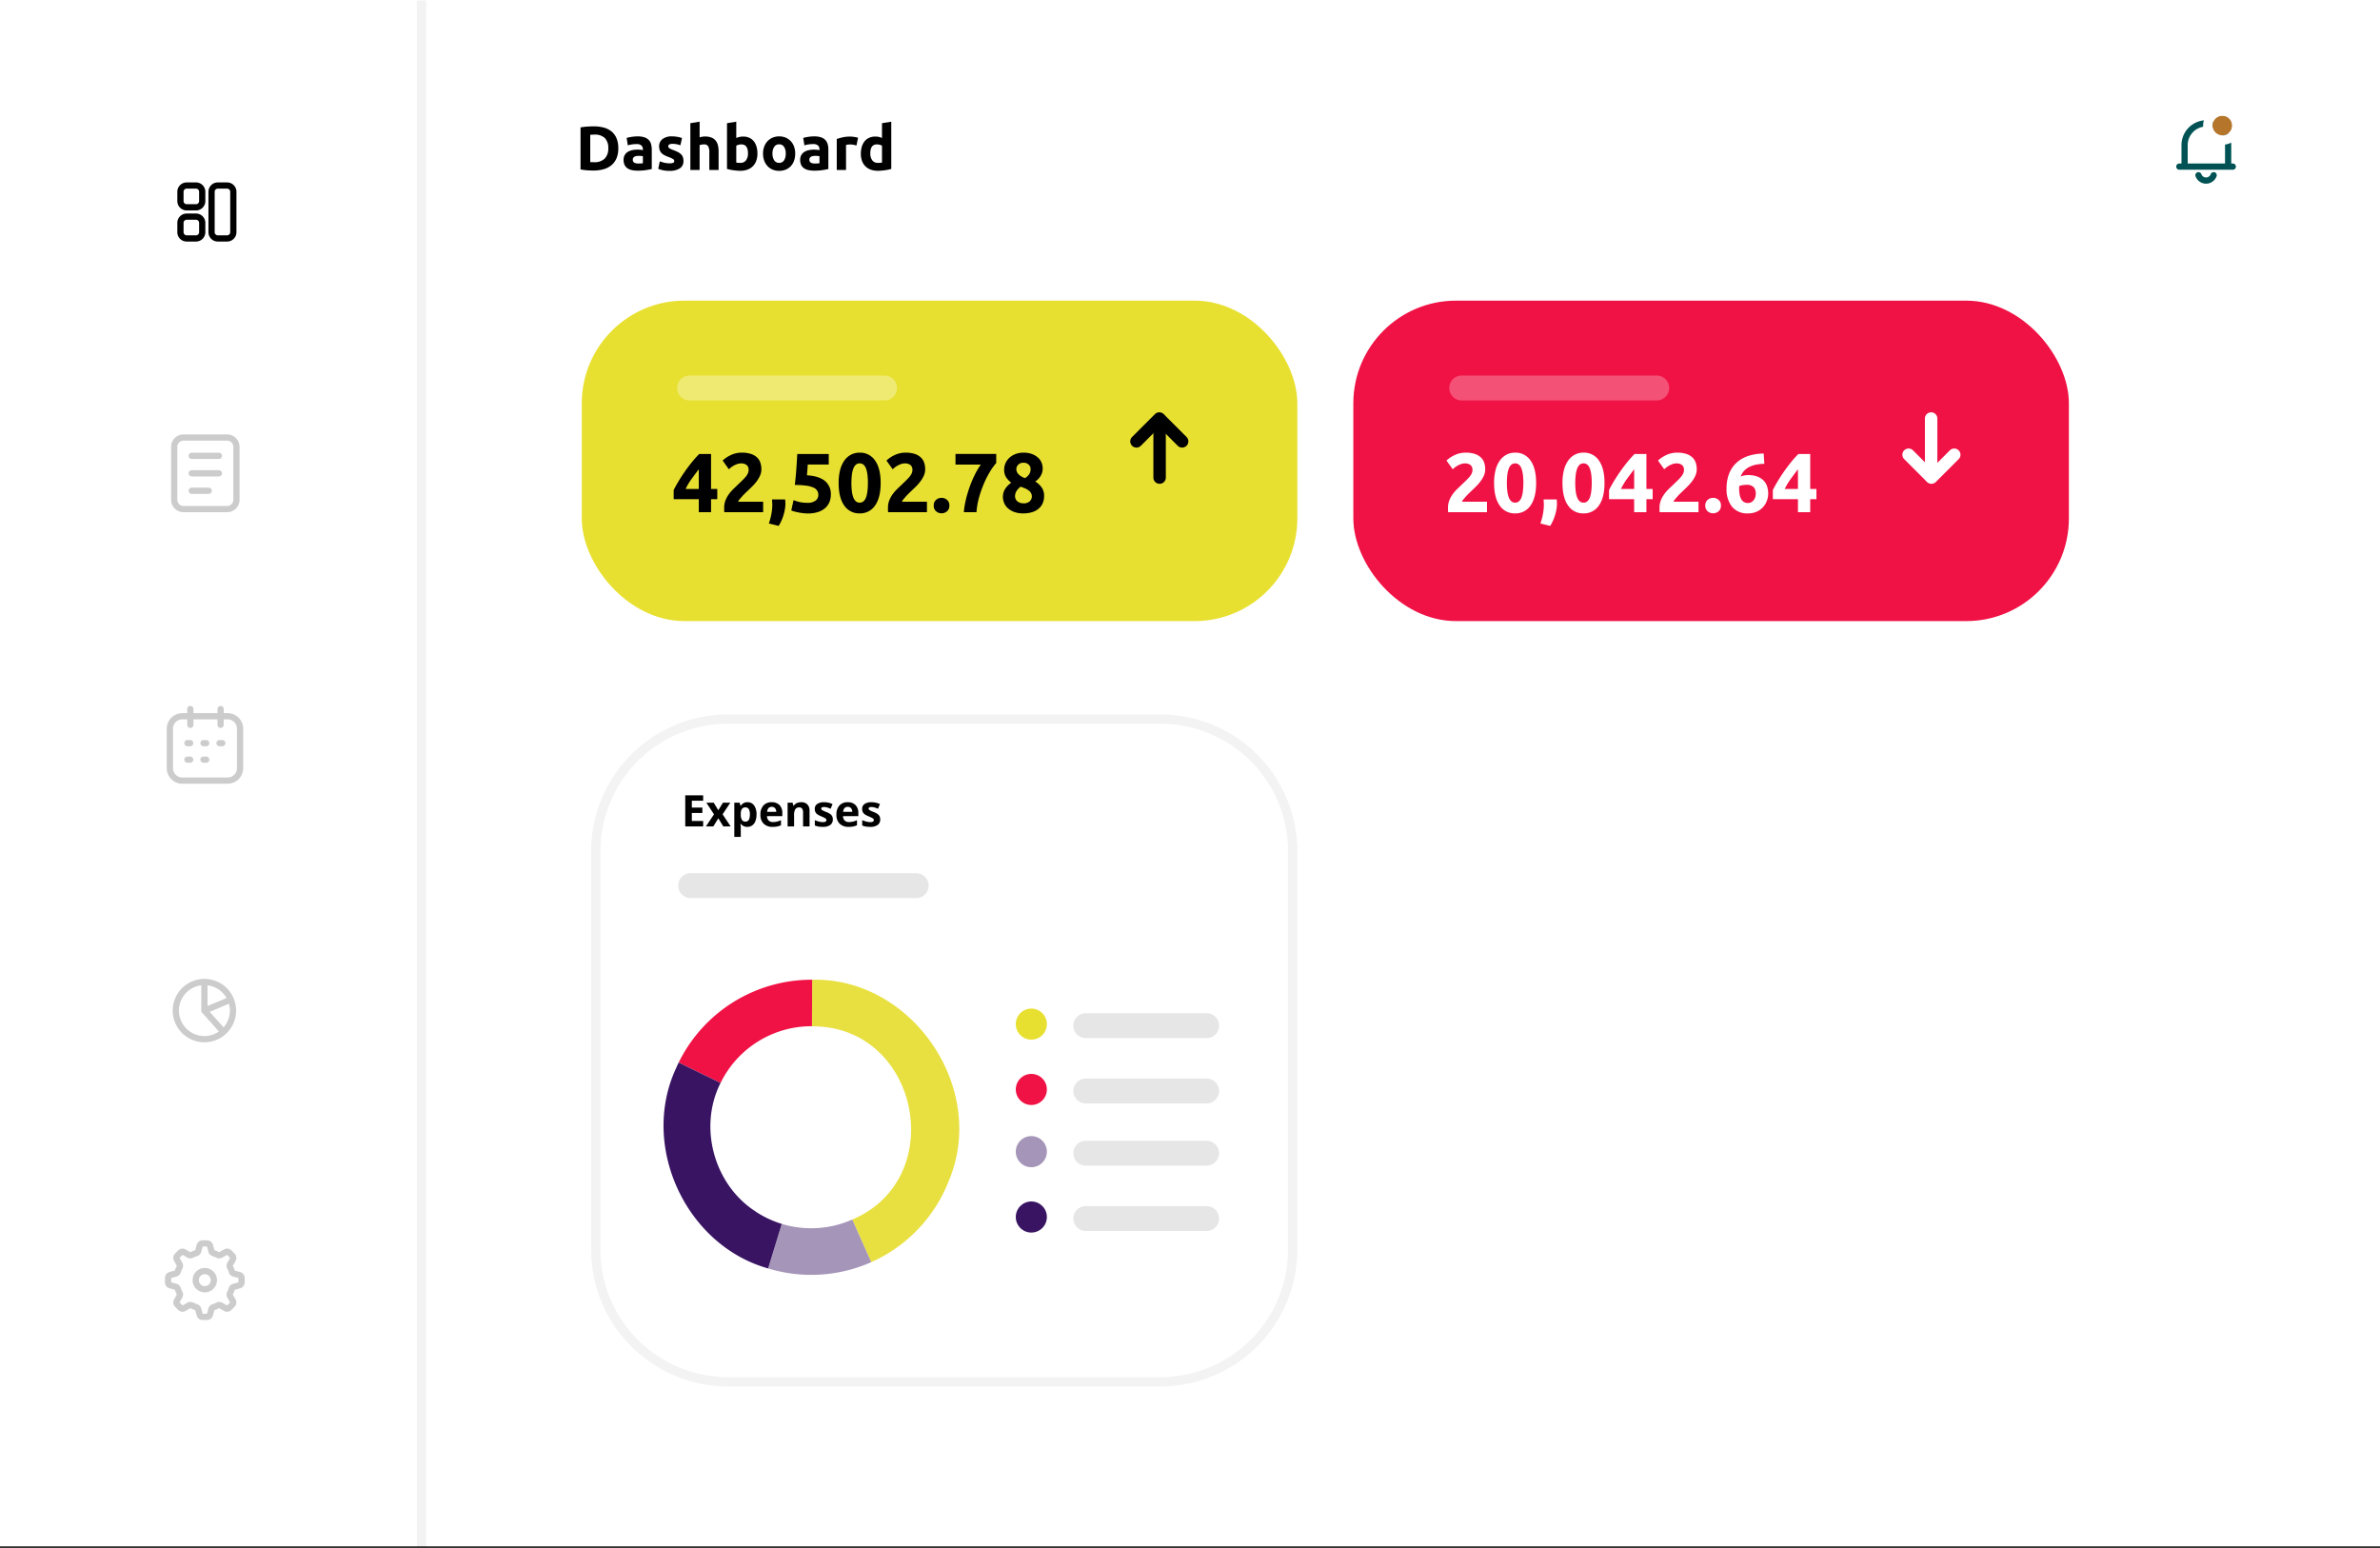
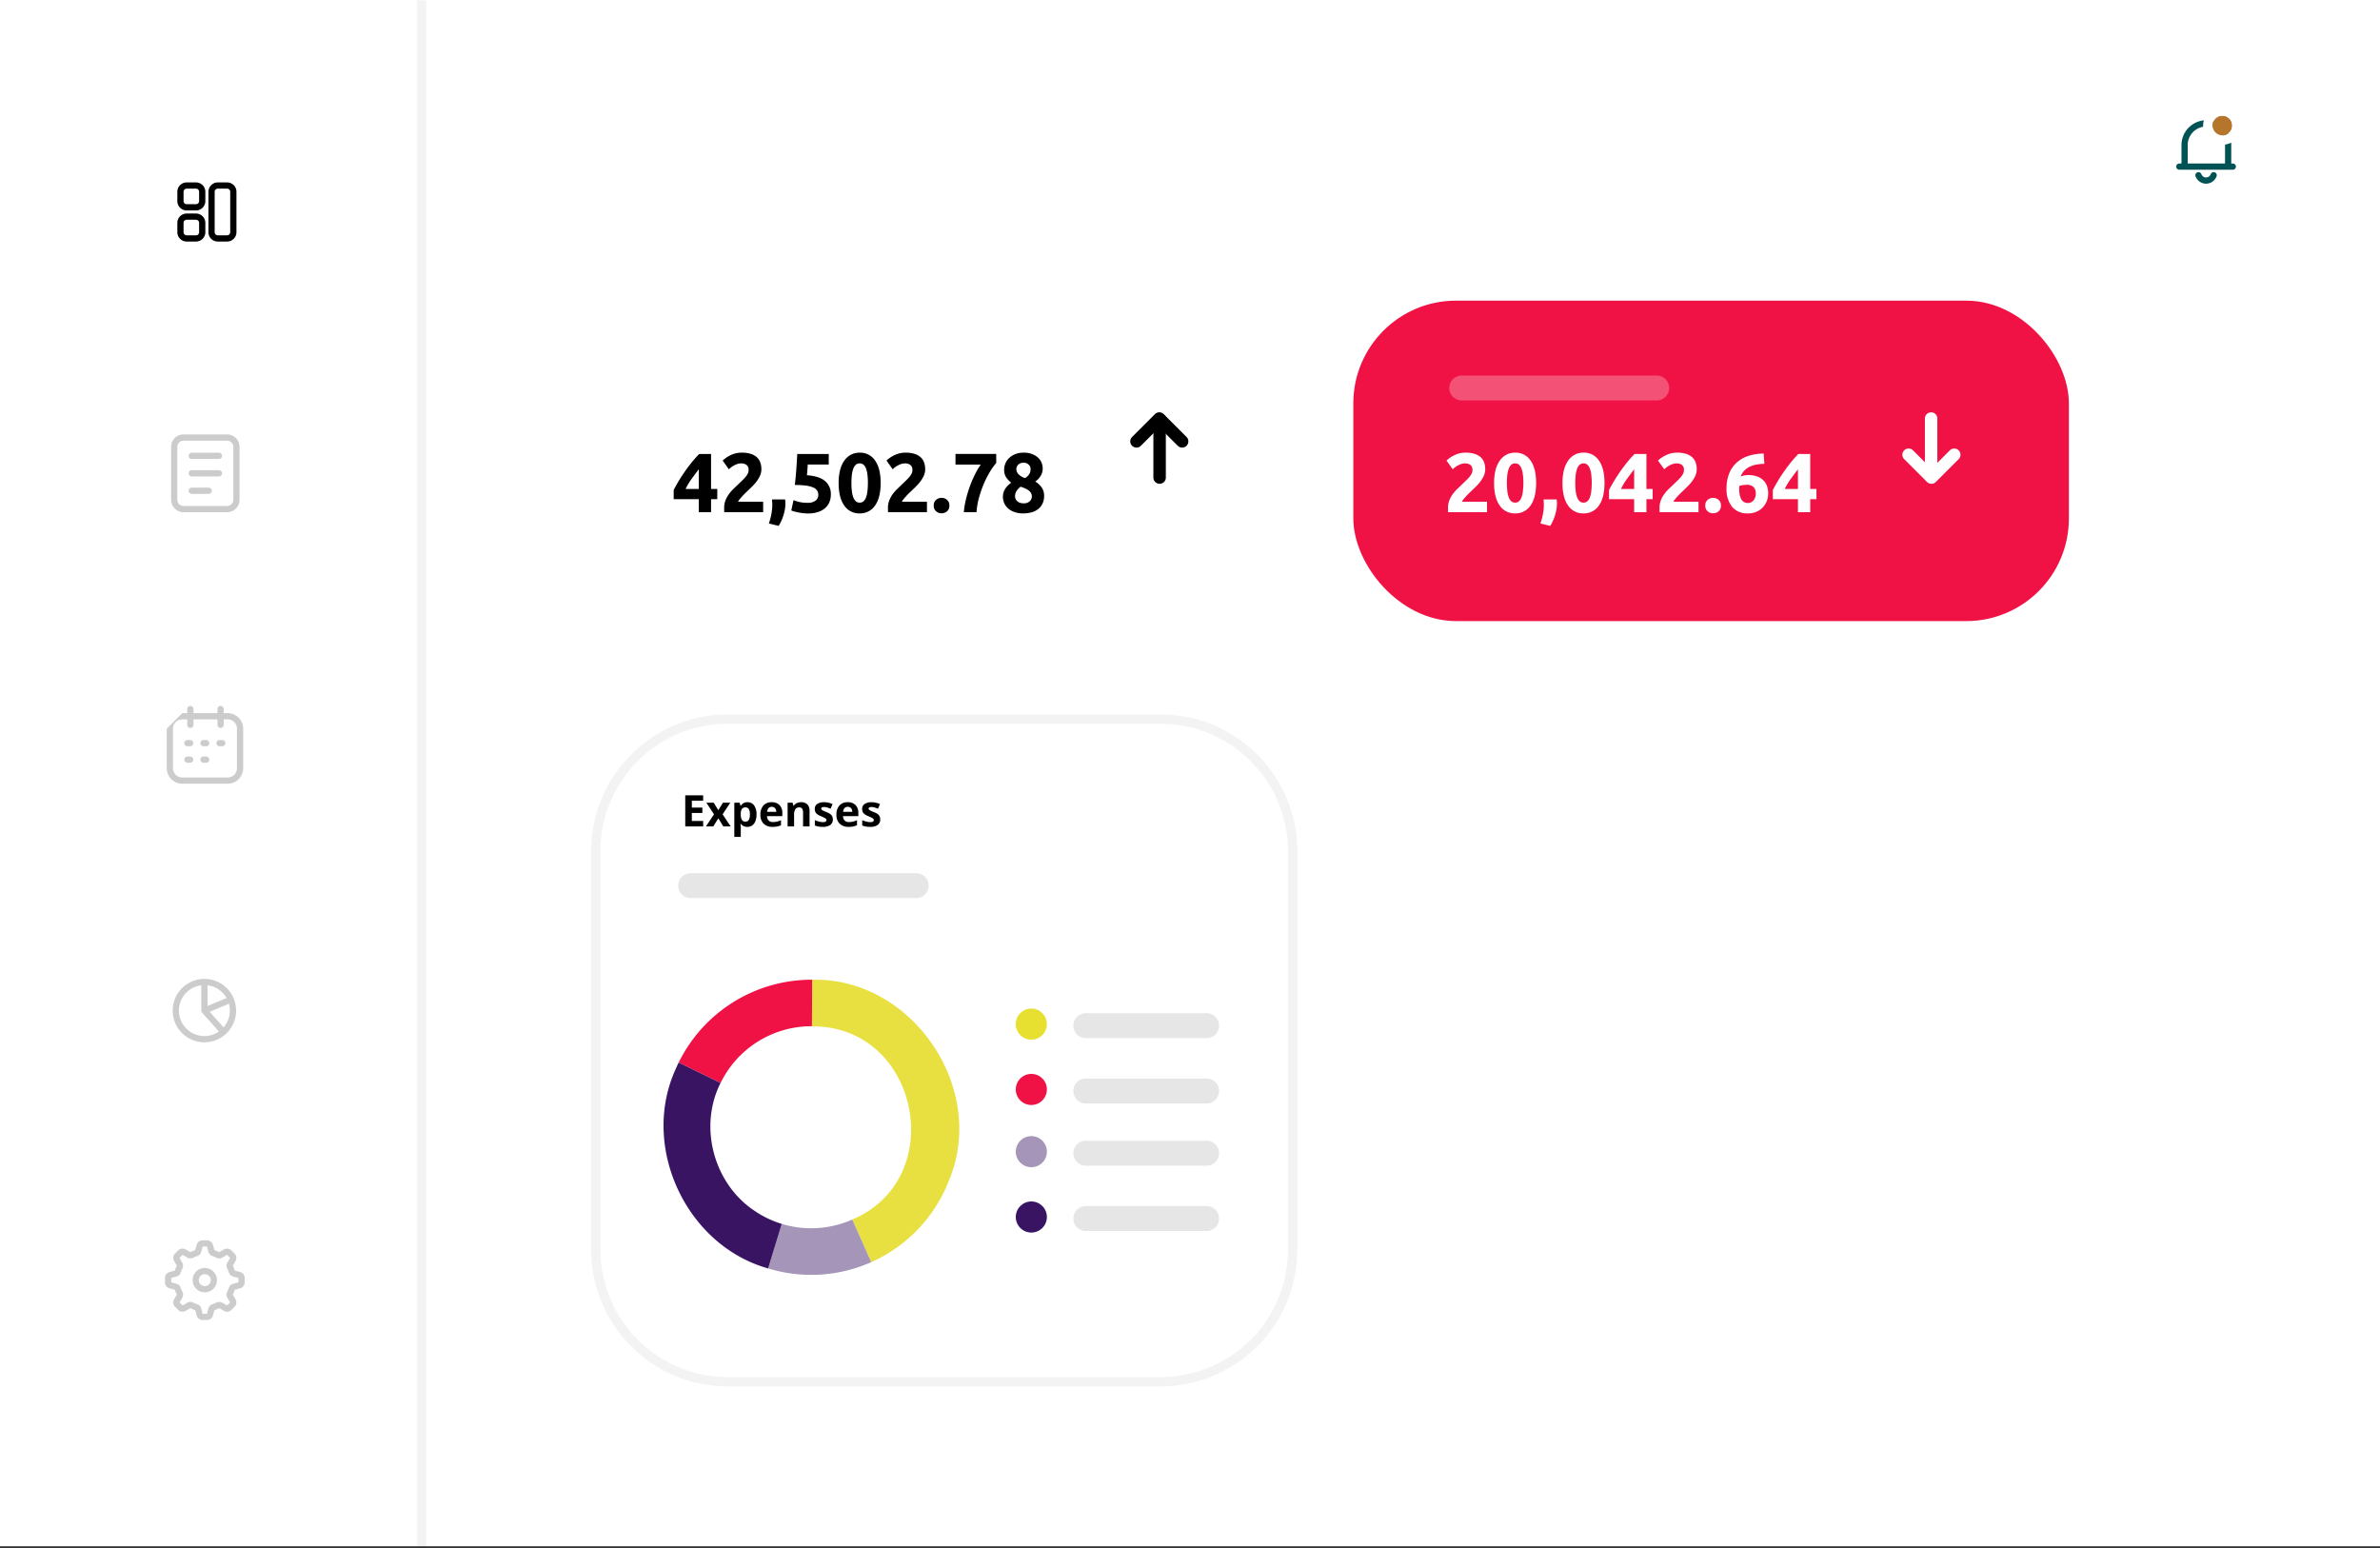
<svg xmlns="http://www.w3.org/2000/svg" width="765" height="497.633" viewBox="0 0 765 497.633">
  <rect x="0" y="0" width="765" height="497.633" fill="#333333" stroke="none" />
  <defs>
    <clipPath id="a">
      <rect width="25.67" height="25.67" fill="none" stroke="#000" stroke-width="2" />
    </clipPath>
  </defs>
  <g transform="translate(-156 -7623)">
    <rect width="765" height="497" transform="translate(156 7623)" fill="#fff" />
    <path d="M1.5,497.5h-3V0h3Z" transform="translate(291.5 7623.133)" opacity="0.05" />
    <g transform="translate(212.514 7938.633)" opacity="0.2">
      <g transform="translate(0 0.001)">
        <path d="M9.188-1A10.188,10.188,0,1,1-1,9.188,10.188,10.188,0,0,1,9.188-1Zm0,18.377A8.188,8.188,0,1,0,1,9.189a8.188,8.188,0,0,0,8.188,8.188Z" />
        <path d="M27.458,18.787l-6.377-7.135V2.081h2v8.807l5.868,6.566Z" transform="translate(-12.893 -2.081)" />
        <path d="M.388,4.175-.388,2.332,7.328-.921,8.1.921Z" transform="translate(9.951 5.644)" />
      </g>
    </g>
    <g transform="translate(209 8021.633)" opacity="0.2">
      <g transform="translate(0 0.001)" clip-path="url(#a)">
        <path d="M13.544,25.617H12.071a1.944,1.944,0,0,1-1.87-1.426l-.474-1.739a10.085,10.085,0,0,1-1.557-.646L6.6,22.7a1.94,1.94,0,0,1-2.33-.312L3.232,21.344a1.94,1.94,0,0,1-.312-2.333l.893-1.567a10.092,10.092,0,0,1-.646-1.556l-1.74-.477A1.939,1.939,0,0,1,0,13.537V12.07A1.938,1.938,0,0,1,1.429,10.2l1.737-.477a10.007,10.007,0,0,1,.645-1.555L2.918,6.6a1.944,1.944,0,0,1,.314-2.331l1.04-1.041A1.938,1.938,0,0,1,6.6,2.917l1.565.894a10.136,10.136,0,0,1,1.557-.645L10.2,1.429A1.944,1.944,0,0,1,12.071,0h1.471a1.943,1.943,0,0,1,1.874,1.426l.472,1.737a10.137,10.137,0,0,1,1.557.646l1.566-.893a1.939,1.939,0,0,1,2.333.315l1.04,1.039A1.942,1.942,0,0,1,22.7,6.6l-.893,1.568a9.9,9.9,0,0,1,.647,1.557l1.738.477a1.938,1.938,0,0,1,1.426,1.872v1.467a1.939,1.939,0,0,1-1.433,1.874l-1.737.476a10.091,10.091,0,0,1-.647,1.557l.895,1.564a1.943,1.943,0,0,1-.315,2.334l-1.036,1.038a1.938,1.938,0,0,1-2.334.312l-1.568-.9a10.085,10.085,0,0,1-1.557.647l-.475,1.738a1.939,1.939,0,0,1-1.867,1.432Zm-1.426-2h1.377l.475-1.74a1.944,1.944,0,0,1,1.3-1.329,8.079,8.079,0,0,0,1.25-.52,1.955,1.955,0,0,1,1.864.015l.012.007,1.56.889.973-.975-.9-1.568a1.946,1.946,0,0,1-.014-1.865,8.084,8.084,0,0,0,.519-1.249,1.938,1.938,0,0,1,1.331-1.306h.009L23.61,13.5V12.119l-1.736-.477a1.936,1.936,0,0,1-1.333-1.307,7.891,7.891,0,0,0-.518-1.248,1.946,1.946,0,0,1,.014-1.865l.007-.012.889-1.559-.976-.975-1.57.9a1.955,1.955,0,0,1-1.864.015,8.13,8.13,0,0,0-1.252-.519,1.949,1.949,0,0,1-1.3-1.33V3.729L13.5,2H12.118l-.475,1.739a1.949,1.949,0,0,1-1.3,1.33,8.132,8.132,0,0,0-1.252.519,1.953,1.953,0,0,1-1.864-.016l-.011-.006-1.564-.89-.974.972.893,1.568a1.943,1.943,0,0,1,.018,1.868,8,8,0,0,0-.518,1.249,1.953,1.953,0,0,1-1.326,1.3H3.731L2,12.117v1.377l1.745.479a1.953,1.953,0,0,1,1.325,1.3,8.084,8.084,0,0,0,.52,1.252,1.941,1.941,0,0,1-.018,1.867V18.4l-.889,1.561.974.975,1.571-.9a1.955,1.955,0,0,1,1.864-.015,8.076,8.076,0,0,0,1.251.519,1.953,1.953,0,0,1,1.3,1.325v.016Z" transform="translate(0.027 0.027)" />
        <path d="M2.917-1A3.917,3.917,0,1,1-1,2.917,3.917,3.917,0,0,1,2.917-1Zm0,5.834A1.917,1.917,0,1,0,1,2.917,1.917,1.917,0,0,0,2.917,4.834Z" transform="translate(9.912 9.915)" />
      </g>
    </g>
-     <path d="M4.72-2.54q.22.02.51.03t.69.01A4.6,4.6,0,0,0,9.39-3.68a4.52,4.52,0,0,0,1.13-3.26,4.576,4.576,0,0,0-1.08-3.3,4.571,4.571,0,0,0-3.42-1.12q-.32,0-.66.01a6.238,6.238,0,0,0-.64.05Zm9.02-4.4a8.1,8.1,0,0,1-.56,3.14,5.816,5.816,0,0,1-1.59,2.22A6.782,6.782,0,0,1,9.08-.26,11.637,11.637,0,0,1,5.76.18Q4.92.18,3.8.11A16.012,16.012,0,0,1,1.6-.18v-13.5a18.38,18.38,0,0,1,2.25-.27q1.17-.07,2.01-.07a12.138,12.138,0,0,1,3.23.4,6.607,6.607,0,0,1,2.49,1.26,5.6,5.6,0,0,1,1.6,2.2A8.335,8.335,0,0,1,13.74-6.94Zm6.42,4.86q.44,0,.84-.02a5.844,5.844,0,0,0,.64-.06V-4.42q-.18-.04-.54-.08a6.014,6.014,0,0,0-.66-.04,5.906,5.906,0,0,0-.79.05A2.064,2.064,0,0,0,19-4.3a1.115,1.115,0,0,0-.44.38,1.059,1.059,0,0,0-.16.6,1.022,1.022,0,0,0,.47.97A2.6,2.6,0,0,0,20.16-2.08Zm-.24-8.72a6.9,6.9,0,0,1,2.2.3,3.417,3.417,0,0,1,1.41.86,3.161,3.161,0,0,1,.75,1.36A6.708,6.708,0,0,1,24.5-6.5V-.3q-.64.14-1.78.33a17.1,17.1,0,0,1-2.76.19A8.75,8.75,0,0,1,18.11.04a4.015,4.015,0,0,1-1.43-.59,2.7,2.7,0,0,1-.92-1.07,3.693,3.693,0,0,1-.32-1.62,3.07,3.07,0,0,1,.37-1.56,2.848,2.848,0,0,1,.99-1.02,4.474,4.474,0,0,1,1.42-.55,7.966,7.966,0,0,1,1.66-.17,9.424,9.424,0,0,1,1.03.05,4.585,4.585,0,0,1,.73.13v-.28a1.649,1.649,0,0,0-.46-1.22,2.227,2.227,0,0,0-1.6-.46,10.188,10.188,0,0,0-1.5.11,6.435,6.435,0,0,0-1.28.31l-.38-2.4q.26-.08.65-.17t.85-.16q.46-.07.97-.12T19.92-10.8Zm10.3,8.66a2.975,2.975,0,0,0,1.16-.16.618.618,0,0,0,.34-.62.759.759,0,0,0-.44-.63,8.362,8.362,0,0,0-1.34-.61,13.733,13.733,0,0,1-1.27-.54,3.733,3.733,0,0,1-.97-.67,2.71,2.71,0,0,1-.62-.93,3.443,3.443,0,0,1-.22-1.3,2.811,2.811,0,0,1,1.1-2.34,4.785,4.785,0,0,1,3.02-.86,9.685,9.685,0,0,1,1.84.17,8.562,8.562,0,0,1,1.4.37L33.7-7.94a10.942,10.942,0,0,0-1.13-.32A6.141,6.141,0,0,0,31.2-8.4q-1.4,0-1.4.78a.806.806,0,0,0,.06.32.683.683,0,0,0,.24.27,3.413,3.413,0,0,0,.49.281q.31.151.79.332A12.173,12.173,0,0,1,33-5.7a3.863,3.863,0,0,1,1.01.762,2.353,2.353,0,0,1,.52.908,4.03,4.03,0,0,1,.15,1.157A2.667,2.667,0,0,1,33.51-.518a5.834,5.834,0,0,1-3.31.8A9.513,9.513,0,0,1,27.87.04a9.446,9.446,0,0,1-1.29-.4l.5-2.42a9.775,9.775,0,0,0,1.56.47A7.586,7.586,0,0,0,30.22-2.14ZM36.9,0V-15.04l2.98-.48v5.04a6.176,6.176,0,0,1,.77-.19,4.836,4.836,0,0,1,.91-.09,5.624,5.624,0,0,1,2.13.35,3.307,3.307,0,0,1,1.36.99,3.827,3.827,0,0,1,.72,1.52,8.455,8.455,0,0,1,.21,1.96V0H43V-5.58a4.11,4.11,0,0,0-.37-2.04,1.479,1.479,0,0,0-1.37-.6,3.822,3.822,0,0,0-.75.07q-.35.07-.63.15V0ZM55.42-5.34q0-2.88-2.12-2.88a3.517,3.517,0,0,0-.91.12,2.589,2.589,0,0,0-.73.3v5.42q.22.04.56.07t.74.03a2.141,2.141,0,0,0,1.84-.84A3.651,3.651,0,0,0,55.42-5.34Zm3.04.08a6.649,6.649,0,0,1-.37,2.28,4.813,4.813,0,0,1-1.07,1.74A4.7,4.7,0,0,1,55.3-.13a6.461,6.461,0,0,1-2.32.39q-.54,0-1.13-.05T50.69.08Q50.12,0,49.6-.11t-.92-.23v-14.7l2.98-.48v5.24a5.583,5.583,0,0,1,1.04-.34,5.341,5.341,0,0,1,1.16-.12,4.749,4.749,0,0,1,1.98.39,3.877,3.877,0,0,1,1.44,1.11,4.985,4.985,0,0,1,.88,1.73A7.888,7.888,0,0,1,58.46-5.26ZM70.6-5.28a6.841,6.841,0,0,1-.36,2.27A4.932,4.932,0,0,1,69.2-1.25,4.68,4.68,0,0,1,67.57-.12a5.439,5.439,0,0,1-2.13.4,5.386,5.386,0,0,1-2.11-.4A4.68,4.68,0,0,1,61.7-1.25a5.174,5.174,0,0,1-1.06-1.76,6.514,6.514,0,0,1-.38-2.27,6.282,6.282,0,0,1,.39-2.26,5.125,5.125,0,0,1,1.08-1.74,4.85,4.85,0,0,1,1.64-1.12,5.28,5.28,0,0,1,2.07-.4,5.333,5.333,0,0,1,2.09.4,4.745,4.745,0,0,1,1.63,1.12,5.083,5.083,0,0,1,1.06,1.74A6.43,6.43,0,0,1,70.6-5.28Zm-3.04,0a3.746,3.746,0,0,0-.55-2.17,1.8,1.8,0,0,0-1.57-.79,1.824,1.824,0,0,0-1.58.79,3.7,3.7,0,0,0-.56,2.17,3.792,3.792,0,0,0,.56,2.19,1.81,1.81,0,0,0,1.58.81,1.785,1.785,0,0,0,1.57-.81A3.845,3.845,0,0,0,67.56-5.28Zm9.36,3.2q.44,0,.84-.02a5.844,5.844,0,0,0,.64-.06V-4.42q-.18-.04-.54-.08a6.014,6.014,0,0,0-.66-.04,5.906,5.906,0,0,0-.79.05,2.064,2.064,0,0,0-.65.19,1.115,1.115,0,0,0-.44.38,1.059,1.059,0,0,0-.16.6,1.022,1.022,0,0,0,.47.97A2.6,2.6,0,0,0,76.92-2.08Zm-.24-8.72a6.9,6.9,0,0,1,2.2.3,3.417,3.417,0,0,1,1.41.86,3.161,3.161,0,0,1,.75,1.36,6.708,6.708,0,0,1,.22,1.78V-.3q-.64.14-1.78.33a17.1,17.1,0,0,1-2.76.19A8.75,8.75,0,0,1,74.87.04a4.015,4.015,0,0,1-1.43-.59,2.7,2.7,0,0,1-.92-1.07,3.693,3.693,0,0,1-.32-1.62,3.07,3.07,0,0,1,.37-1.56,2.848,2.848,0,0,1,.99-1.02,4.474,4.474,0,0,1,1.42-.55,7.966,7.966,0,0,1,1.66-.17,9.424,9.424,0,0,1,1.03.05,4.585,4.585,0,0,1,.73.13v-.28a1.649,1.649,0,0,0-.46-1.22,2.227,2.227,0,0,0-1.6-.46,10.188,10.188,0,0,0-1.5.11,6.435,6.435,0,0,0-1.28.31l-.38-2.4q.26-.08.65-.17t.85-.16q.46-.07.97-.12T76.68-10.8ZM90.3-7.88q-.4-.1-.94-.21A5.809,5.809,0,0,0,88.2-8.2a5.382,5.382,0,0,0-.67.05,3.944,3.944,0,0,0-.59.11V0H83.96V-9.96a17.9,17.9,0,0,1,1.89-.53,10.89,10.89,0,0,1,2.43-.25q.24,0,.58.03t.68.08q.34.05.68.12a3.2,3.2,0,0,1,.58.17Zm4.44,2.54a3.651,3.651,0,0,0,.62,2.22,2.141,2.141,0,0,0,1.84.84q.4,0,.74-.03t.56-.07V-7.8a2.589,2.589,0,0,0-.73-.3,3.517,3.517,0,0,0-.91-.12Q94.74-8.22,94.74-5.34Zm6.74,5q-.4.12-.92.23T99.47.08q-.57.08-1.16.13T97.18.26a6.614,6.614,0,0,1-2.32-.38,4.661,4.661,0,0,1-1.72-1.09,4.73,4.73,0,0,1-1.07-1.72A6.564,6.564,0,0,1,91.7-5.2a7.77,7.77,0,0,1,.32-2.31,5.027,5.027,0,0,1,.92-1.75,3.938,3.938,0,0,1,1.47-1.1,4.928,4.928,0,0,1,1.99-.38,4.68,4.68,0,0,1,1.11.12,6.008,6.008,0,0,1,.99.34v-4.76l2.98-.48Z" transform="translate(341 7677.633)" />
    <g transform="translate(855.029 7657.184)">
      <g transform="translate(1.471 3.262)">
        <path d="M2513.55,1874.28a1,1,0,0,1-1-1v-6.5a6,6,0,1,0-12,0v6.5a1,1,0,0,1-2,0v-6.5a8,8,0,0,1,16,0v6.5A1,1,0,0,1,2513.55,1874.28Z" transform="translate(-2497.861 -1857.576)" fill="#005254" />
        <path d="M17.188,1H0A1,1,0,0,1-1,0,1,1,0,0,1,0-1H17.188a1,1,0,0,1,1,1A1,1,0,0,1,17.188,1Z" transform="translate(0 16.107)" fill="#005254" />
        <path d="M2507.44,1882.85a3.619,3.619,0,0,1-3.377-2.362,1,1,0,1,1,1.876-.693,1.59,1.59,0,0,0,1.5,1.055,1.611,1.611,0,0,0,1.5-1.055,1,1,0,1,1,1.876.693,3.618,3.618,0,0,1-3.375,2.362Z" transform="translate(-2498.848 -1861.257)" fill="#005254" />
      </g>
      <path d="M15.3,3a3.174,3.174,0,1,1-2.249.928A3.175,3.175,0,0,1,15.3,3" fill="#b5762b" />
      <path d="M4.675-1.5A6.175,6.175,0,1,1-1.5,4.675,6.175,6.175,0,0,1,4.675-1.5Zm0,9.35A3.175,3.175,0,1,0,1.5,4.675,3.175,3.175,0,0,0,4.675,7.85Z" transform="translate(10.62 1.5)" fill="#fff" />
    </g>
    <g transform="translate(342.699 7719.586)">
-       <rect width="230" height="103" rx="33" transform="translate(0.301 0.046)" fill="#e8e031" />
      <path d="M8.613-13.8q-1.053,1.377-2.241,3a20.58,20.58,0,0,0-2,3.321H8.613Zm3.942-4.914V-7.479h2v3.294h-2V0H8.613V-4.185H.54V-7.128q.594-1.188,1.485-2.687T4.01-12.893Q5.1-14.472,6.318-15.984a33.754,33.754,0,0,1,2.43-2.727ZM28.728-13.8a4.953,4.953,0,0,1-.4,1.971A9.1,9.1,0,0,1,27.27-10a14.935,14.935,0,0,1-1.458,1.688q-.81.81-1.593,1.539-.405.378-.878.851t-.9.958q-.432.486-.77.9a2.244,2.244,0,0,0-.418.689H29.3V0H16.821a4.352,4.352,0,0,1-.054-.756V-1.4a6.523,6.523,0,0,1,.419-2.376,8.883,8.883,0,0,1,1.094-2.012A12.663,12.663,0,0,1,19.8-7.533q.85-.81,1.688-1.62.648-.621,1.215-1.174a13.389,13.389,0,0,0,1-1.08,4.928,4.928,0,0,0,.675-1.053,2.523,2.523,0,0,0,.243-1.067,1.925,1.925,0,0,0-.675-1.674,2.79,2.79,0,0,0-1.674-.486,3.979,3.979,0,0,0-1.364.229,6.9,6.9,0,0,0-1.161.54,7.149,7.149,0,0,0-.9.621q-.378.311-.567.5l-2-2.808a10.189,10.189,0,0,1,2.767-1.823,8.115,8.115,0,0,1,3.389-.716,9.4,9.4,0,0,1,2.835.378A5.3,5.3,0,0,1,27.229-17.7a4.136,4.136,0,0,1,1.134,1.674A6.389,6.389,0,0,1,28.728-13.8ZM36.369-4.1q.054.648.067.918t.014.459A10.6,10.6,0,0,1,36.3-1.013,15.164,15.164,0,0,1,35.883.81a15.113,15.113,0,0,1-.675,1.836A14.737,14.737,0,0,1,34.29,4.4l-3.159-.783A19.16,19.16,0,0,0,32,.27a17.513,17.513,0,0,0,.243-2.592q0-.162-.014-.419T32.2-3.267q-.013-.27-.027-.513T32.157-4.1Zm10.665-1.4A2.729,2.729,0,0,0,46.683-6.9a2.627,2.627,0,0,0-1.215-1.012,8.536,8.536,0,0,0-2.322-.621,25.786,25.786,0,0,0-3.672-.216q.3-2.511.486-5.1t.3-4.86H50.382v3.375h-6.75q-.054.972-.122,1.877t-.148,1.579q3.942.27,5.819,1.85a5.424,5.424,0,0,1,1.876,4.388,6.212,6.212,0,0,1-.459,2.4,5.169,5.169,0,0,1-1.377,1.917A6.536,6.536,0,0,1,46.913-.054a10.4,10.4,0,0,1-3.253.459A12.961,12.961,0,0,1,42.134.311q-.8-.095-1.539-.243T39.258-.243a5.2,5.2,0,0,1-.918-.324l.729-3.321a11.854,11.854,0,0,0,1.782.581,10.779,10.779,0,0,0,2.646.283,4.017,4.017,0,0,0,2.7-.743A2.263,2.263,0,0,0,47.034-5.508ZM67.068-9.4q0,4.725-1.8,7.25A5.748,5.748,0,0,1,60.318.378a5.748,5.748,0,0,1-4.954-2.525q-1.8-2.525-1.8-7.25a16.519,16.519,0,0,1,.472-4.158A9.155,9.155,0,0,1,55.4-16.6a6.077,6.077,0,0,1,2.133-1.89,5.921,5.921,0,0,1,2.781-.648,5.748,5.748,0,0,1,4.954,2.524Q67.068-14.094,67.068-9.4Zm-4.1,0a21.968,21.968,0,0,0-.135-2.551,9.182,9.182,0,0,0-.432-1.985,3.08,3.08,0,0,0-.81-1.3,1.834,1.834,0,0,0-1.269-.459,1.784,1.784,0,0,0-1.256.459,3.267,3.267,0,0,0-.81,1.3,8.639,8.639,0,0,0-.445,1.985A21.968,21.968,0,0,0,57.672-9.4a22.323,22.323,0,0,0,.135,2.565,8.655,8.655,0,0,0,.445,2,3.267,3.267,0,0,0,.81,1.3,1.784,1.784,0,0,0,1.256.459,1.834,1.834,0,0,0,1.269-.459,3.08,3.08,0,0,0,.81-1.3,9.2,9.2,0,0,0,.432-2A22.324,22.324,0,0,0,62.964-9.4Zm18.414-4.4a4.953,4.953,0,0,1-.4,1.971A9.1,9.1,0,0,1,79.92-10a14.935,14.935,0,0,1-1.458,1.688q-.81.81-1.593,1.539-.4.378-.878.851t-.9.958q-.432.486-.77.9a2.244,2.244,0,0,0-.418.689h8.046V0H69.471a4.352,4.352,0,0,1-.054-.756V-1.4a6.524,6.524,0,0,1,.419-2.376,8.883,8.883,0,0,1,1.093-2.012,12.664,12.664,0,0,1,1.525-1.742q.851-.81,1.688-1.62.648-.621,1.215-1.174a13.39,13.39,0,0,0,1-1.08,4.928,4.928,0,0,0,.675-1.053,2.523,2.523,0,0,0,.243-1.067A1.925,1.925,0,0,0,76.6-15.2a2.79,2.79,0,0,0-1.674-.486,3.979,3.979,0,0,0-1.364.229,6.9,6.9,0,0,0-1.161.54,7.149,7.149,0,0,0-.9.621q-.378.311-.567.5l-2-2.808A10.189,10.189,0,0,1,71.7-18.427a8.115,8.115,0,0,1,3.388-.716,9.4,9.4,0,0,1,2.835.378A5.3,5.3,0,0,1,79.88-17.7a4.136,4.136,0,0,1,1.134,1.674A6.389,6.389,0,0,1,81.378-13.8ZM89.154-2.133a2.259,2.259,0,0,1-.77,1.85,2.664,2.664,0,0,1-1.742.635A2.664,2.664,0,0,1,84.9-.284a2.259,2.259,0,0,1-.77-1.85,2.259,2.259,0,0,1,.77-1.85,2.664,2.664,0,0,1,1.742-.634,2.664,2.664,0,0,1,1.742.634A2.259,2.259,0,0,1,89.154-2.133ZM93.8,0a27.046,27.046,0,0,1,.675-4.1,39.3,39.3,0,0,1,1.256-4.185,35.315,35.315,0,0,1,1.66-3.874,24.015,24.015,0,0,1,1.863-3.146H91.125v-3.429H104.22v2.916a18.113,18.113,0,0,0-1.9,2.619,30.322,30.322,0,0,0-1.971,3.794,35.037,35.037,0,0,0-1.62,4.549A23.532,23.532,0,0,0,97.875,0ZM119.61-5.218a5.791,5.791,0,0,1-.418,2.23,4.868,4.868,0,0,1-1.256,1.771,5.821,5.821,0,0,1-2.092,1.176,9.165,9.165,0,0,1-2.9.419A8.162,8.162,0,0,1,109.8-.149a6.1,6.1,0,0,1-2.025-1.311,4.6,4.6,0,0,1-1.093-1.717,5.266,5.266,0,0,1-.324-1.717,4.865,4.865,0,0,1,.216-1.487,4.72,4.72,0,0,1,.594-1.23,6.588,6.588,0,0,1,.851-1.014,10.434,10.434,0,0,1,1.012-.865,7.47,7.47,0,0,1-1.715-1.86,4.482,4.482,0,0,1-.553-2.346,5.038,5.038,0,0,1,.446-2.076,5.219,5.219,0,0,1,1.255-1.739,6.161,6.161,0,0,1,1.958-1.186,7.006,7.006,0,0,1,2.551-.445,7.565,7.565,0,0,1,2.822.472,5.933,5.933,0,0,1,1.93,1.2,4.385,4.385,0,0,1,1.093,1.631,5.093,5.093,0,0,1,.338,1.793,4.522,4.522,0,0,1-.688,2.413,5.377,5.377,0,0,1-1.715,1.766,6.877,6.877,0,0,1,2.2,2.1A4.845,4.845,0,0,1,119.61-5.218Zm-9.342.164a2.046,2.046,0,0,0,.148.717,2.027,2.027,0,0,0,.472.717,2.588,2.588,0,0,0,.837.541,3.189,3.189,0,0,0,1.242.217,2.731,2.731,0,0,0,2.052-.677,2.14,2.14,0,0,0,.648-1.516,2.166,2.166,0,0,0-.284-1.11,2.871,2.871,0,0,0-.77-.853,5.549,5.549,0,0,0-1.147-.65q-.662-.284-1.418-.528a5.529,5.529,0,0,0-1.269,1.326A3.159,3.159,0,0,0,110.268-5.054Zm4.995-8.883a1.867,1.867,0,0,0-.121-.633,1.8,1.8,0,0,0-.4-.633,2.357,2.357,0,0,0-.715-.5,2.476,2.476,0,0,0-1.053-.2,2.552,2.552,0,0,0-1.026.189,2.084,2.084,0,0,0-.715.5,2.092,2.092,0,0,0-.418.66,1.867,1.867,0,0,0-.135.673,2.466,2.466,0,0,0,.634,1.615,4.938,4.938,0,0,0,2.174,1.293,4.2,4.2,0,0,0,1.323-1.239A3.076,3.076,0,0,0,115.263-13.937Z" transform="translate(29.301 68.046)" />
      <g transform="translate(178.6 37.941)">
        <path d="M10.375,12.375a2,2,0,0,1-2-2V2H0A2,2,0,0,1-2,0,2,2,0,0,1,0-2H10.375a2,2,0,0,1,2,2V10.375A2,2,0,0,1,10.375,12.375Z" transform="translate(0 7.336) rotate(-45)" />
        <path d="M0,20.753a2,2,0,0,1-2-2V0A2,2,0,0,1,0-2,2,2,0,0,1,2,0V18.753a2,2,0,0,1-2,2Z" transform="translate(7.433 0.218)" />
      </g>
      <path d="M62.666,4H0A4,4,0,0,1-4,0,4,4,0,0,1,0-4H62.666a4,4,0,0,1,4,4A4,4,0,0,1,62.666,4Z" transform="translate(34.962 28.123)" fill="#fff" opacity="0.32" />
    </g>
    <g transform="translate(590.881 7719.586)">
      <rect width="230" height="103" rx="33" transform="translate(0.119 0.046)" fill="#f01245" />
      <path d="M13.392-13.8a4.953,4.953,0,0,1-.4,1.971A9.1,9.1,0,0,1,11.934-10a14.935,14.935,0,0,1-1.458,1.688q-.81.81-1.593,1.539-.4.378-.877.851t-.9.958q-.432.486-.77.9a2.244,2.244,0,0,0-.418.689h8.046V0H1.485a4.352,4.352,0,0,1-.054-.756q0-.459,0-.648A6.523,6.523,0,0,1,1.85-3.78,8.883,8.883,0,0,1,2.943-5.792,12.663,12.663,0,0,1,4.469-7.533q.85-.81,1.688-1.62.648-.621,1.215-1.174a13.389,13.389,0,0,0,1-1.08,4.928,4.928,0,0,0,.675-1.053,2.523,2.523,0,0,0,.243-1.067A1.925,1.925,0,0,0,8.613-15.2a2.79,2.79,0,0,0-1.674-.486,3.979,3.979,0,0,0-1.364.229,6.9,6.9,0,0,0-1.161.54,7.149,7.149,0,0,0-.9.621q-.378.311-.567.5l-2-2.808a10.189,10.189,0,0,1,2.768-1.823A8.115,8.115,0,0,1,7.1-19.143a9.4,9.4,0,0,1,2.835.378A5.3,5.3,0,0,1,11.894-17.7a4.136,4.136,0,0,1,1.134,1.674A6.389,6.389,0,0,1,13.392-13.8ZM29.754-9.4q0,4.725-1.8,7.25A5.748,5.748,0,0,1,23,.378a5.748,5.748,0,0,1-4.955-2.525q-1.8-2.525-1.8-7.25a16.519,16.519,0,0,1,.473-4.158A9.155,9.155,0,0,1,18.09-16.6a6.077,6.077,0,0,1,2.133-1.89A5.921,5.921,0,0,1,23-19.143a5.748,5.748,0,0,1,4.954,2.524Q29.754-14.094,29.754-9.4Zm-4.1,0a21.968,21.968,0,0,0-.135-2.551,9.181,9.181,0,0,0-.432-1.985,3.08,3.08,0,0,0-.81-1.3A1.834,1.834,0,0,0,23-15.687a1.784,1.784,0,0,0-1.256.459,3.267,3.267,0,0,0-.81,1.3,8.639,8.639,0,0,0-.446,1.985A21.967,21.967,0,0,0,20.358-9.4a22.323,22.323,0,0,0,.135,2.565,8.655,8.655,0,0,0,.446,2,3.267,3.267,0,0,0,.81,1.3A1.784,1.784,0,0,0,23-3.078a1.834,1.834,0,0,0,1.269-.459,3.08,3.08,0,0,0,.81-1.3,9.2,9.2,0,0,0,.432-2A22.322,22.322,0,0,0,25.65-9.4ZM36.369-4.1q.054.648.067.918t.014.459A10.6,10.6,0,0,1,36.3-1.013,15.164,15.164,0,0,1,35.883.81a15.113,15.113,0,0,1-.675,1.836A14.737,14.737,0,0,1,34.29,4.4l-3.159-.783A19.16,19.16,0,0,0,32,.27a17.513,17.513,0,0,0,.243-2.592q0-.162-.014-.419T32.2-3.267q-.013-.27-.027-.513T32.157-4.1ZM51.732-9.4q0,4.725-1.8,7.25A5.748,5.748,0,0,1,44.982.378a5.748,5.748,0,0,1-4.954-2.525q-1.8-2.525-1.8-7.25a16.519,16.519,0,0,1,.472-4.158A9.155,9.155,0,0,1,40.068-16.6,6.077,6.077,0,0,1,42.2-18.5a5.921,5.921,0,0,1,2.781-.648,5.748,5.748,0,0,1,4.955,2.524Q51.732-14.094,51.732-9.4Zm-4.1,0a21.968,21.968,0,0,0-.135-2.551,9.182,9.182,0,0,0-.432-1.985,3.08,3.08,0,0,0-.81-1.3,1.834,1.834,0,0,0-1.269-.459,1.784,1.784,0,0,0-1.256.459,3.267,3.267,0,0,0-.81,1.3,8.639,8.639,0,0,0-.445,1.985A21.968,21.968,0,0,0,42.336-9.4a22.323,22.323,0,0,0,.135,2.565,8.655,8.655,0,0,0,.445,2,3.267,3.267,0,0,0,.81,1.3,1.784,1.784,0,0,0,1.256.459,1.834,1.834,0,0,0,1.269-.459,3.08,3.08,0,0,0,.81-1.3,9.2,9.2,0,0,0,.432-2A22.324,22.324,0,0,0,47.628-9.4Zm13.635-4.4q-1.053,1.377-2.241,3a20.58,20.58,0,0,0-2,3.321h4.239Zm3.942-4.914V-7.479h2v3.294h-2V0H61.263V-4.185H53.19V-7.128q.594-1.188,1.485-2.687t1.984-3.078q1.094-1.579,2.309-3.091a33.754,33.754,0,0,1,2.43-2.727ZM81.378-13.8a4.953,4.953,0,0,1-.4,1.971A9.1,9.1,0,0,1,79.92-10a14.935,14.935,0,0,1-1.458,1.688q-.81.81-1.593,1.539-.4.378-.878.851t-.9.958q-.432.486-.77.9a2.244,2.244,0,0,0-.418.689h8.046V0H69.471a4.352,4.352,0,0,1-.054-.756V-1.4a6.524,6.524,0,0,1,.419-2.376,8.883,8.883,0,0,1,1.093-2.012,12.664,12.664,0,0,1,1.525-1.742q.851-.81,1.688-1.62.648-.621,1.215-1.174a13.39,13.39,0,0,0,1-1.08,4.928,4.928,0,0,0,.675-1.053,2.523,2.523,0,0,0,.243-1.067A1.925,1.925,0,0,0,76.6-15.2a2.79,2.79,0,0,0-1.674-.486,3.979,3.979,0,0,0-1.364.229,6.9,6.9,0,0,0-1.161.54,7.149,7.149,0,0,0-.9.621q-.378.311-.567.5l-2-2.808A10.189,10.189,0,0,1,71.7-18.427a8.115,8.115,0,0,1,3.388-.716,9.4,9.4,0,0,1,2.835.378A5.3,5.3,0,0,1,79.88-17.7a4.136,4.136,0,0,1,1.134,1.674A6.389,6.389,0,0,1,81.378-13.8ZM89.154-2.133a2.259,2.259,0,0,1-.77,1.85,2.664,2.664,0,0,1-1.742.635A2.664,2.664,0,0,1,84.9-.284a2.259,2.259,0,0,1-.77-1.85,2.259,2.259,0,0,1,.77-1.85,2.664,2.664,0,0,1,1.742-.634,2.664,2.664,0,0,1,1.742.634A2.259,2.259,0,0,1,89.154-2.133ZM97.362-8.8a8.053,8.053,0,0,0-1.269.108,3.74,3.74,0,0,0-1.053.3q0,.108-.013.324t-.013.378a11.9,11.9,0,0,0,.135,1.836,5.144,5.144,0,0,0,.459,1.512,2.585,2.585,0,0,0,.864,1.013,2.36,2.36,0,0,0,1.35.364,2.192,2.192,0,0,0,1.147-.283,2.6,2.6,0,0,0,.783-.715,3.044,3.044,0,0,0,.459-.959,3.726,3.726,0,0,0,.148-1.013,3,3,0,0,0-.688-2.119A3.038,3.038,0,0,0,97.362-8.8Zm.513-3.132a8.334,8.334,0,0,1,2.983.473,5.486,5.486,0,0,1,2.011,1.283A4.832,4.832,0,0,1,104-8.289a7.38,7.38,0,0,1,.351,2.3,6.762,6.762,0,0,1-.391,2.214,6.185,6.185,0,0,1-1.188,2.052A6.223,6.223,0,0,1,100.75-.216a6.6,6.6,0,0,1-2.9.594,6.26,6.26,0,0,1-5.13-2.133,9,9,0,0,1-1.755-5.886A12.722,12.722,0,0,1,91.8-12.42a9.421,9.421,0,0,1,2.39-3.5,10.429,10.429,0,0,1,3.753-2.16,15.941,15.941,0,0,1,4.954-.769q.054.837.108,1.633t.108,1.661a15.352,15.352,0,0,0-2.578.257,8.547,8.547,0,0,0-2.187.715,5.985,5.985,0,0,0-1.715,1.255A5.372,5.372,0,0,0,95.5-11.448a5,5,0,0,1,1.215-.378A6.8,6.8,0,0,1,97.875-11.934ZM113.913-13.8q-1.053,1.377-2.241,3a20.58,20.58,0,0,0-2,3.321h4.239Zm3.942-4.914V-7.479h2v3.294h-2V0h-3.942V-4.185H105.84V-7.128q.594-1.188,1.485-2.687t1.984-3.078q1.093-1.579,2.309-3.091a33.753,33.753,0,0,1,2.43-2.727Z" transform="translate(29.119 68.046)" fill="#fff" />
      <g transform="translate(193.272 56.911) rotate(180)">
        <path d="M10.375,12.375a2,2,0,0,1-2-2V2H0A2,2,0,0,1-2,0,2,2,0,0,1,0-2H10.375a2,2,0,0,1,2,2V10.375A2,2,0,0,1,10.375,12.375Z" transform="translate(0 7.336) rotate(-45)" fill="#fff" />
        <path d="M0,20.753a2,2,0,0,1-2-2V0A2,2,0,0,1,0-2,2,2,0,0,1,2,0V18.753a2,2,0,0,1-2,2Z" transform="translate(7.433 0.218)" fill="#fff" />
      </g>
      <path d="M62.666,4H0A4,4,0,0,1-4,0,4,4,0,0,1,0-4H62.666a4,4,0,0,1,4,4A4,4,0,0,1,62.666,4Z" transform="translate(34.962 28.123)" fill="#fff" opacity="0.266" />
    </g>
    <rect width="227" height="216" rx="44" transform="translate(346 7852.633)" fill="#fff" />
    <path d="M44,3A40.963,40.963,0,0,0,3,44V172a40.963,40.963,0,0,0,41,41H183a40.963,40.963,0,0,0,41-41V44A40.963,40.963,0,0,0,183,3H44m0-3H183a44,44,0,0,1,44,44V172a44,44,0,0,1-44,44H44A44,44,0,0,1,0,172V44A44,44,0,0,1,44,0Z" transform="translate(346 7852.633)" fill="rgba(0,0,0,0.05)" />
    <g transform="translate(231.27 7700.621) rotate(180)">
      <g transform="translate(-0.014 0.986)">
        <path d="M2-1H5A3,3,0,0,1,8,2V15a3,3,0,0,1-3,3H2a3,3,0,0,1-3-3V2A3,3,0,0,1,2-1ZM5,16a1,1,0,0,0,1-1V2A1,1,0,0,0,5,1H2A1,1,0,0,0,1,2V15a1,1,0,0,0,1,1Z" transform="translate(0.283)" />
        <path d="M2-1H5A3,3,0,0,1,8,2V5A3,3,0,0,1,5,8H2A3,3,0,0,1-1,5V2A3,3,0,0,1,2-1ZM5,6A1,1,0,0,0,6,5V2A1,1,0,0,0,5,1H2A1,1,0,0,0,1,2V5A1,1,0,0,0,2,6Z" transform="translate(17.283 17) rotate(180)" />
        <path d="M2-1H5A3,3,0,0,1,8,2V5A3,3,0,0,1,5,8H2A3,3,0,0,1-1,5V2A3,3,0,0,1,2-1ZM5,6A1,1,0,0,0,6,5V2A1,1,0,0,0,5,1H2A1,1,0,0,0,1,2V5A1,1,0,0,0,2,6Z" transform="translate(17.283 7) rotate(180)" />
      </g>
    </g>
    <g transform="translate(210.717 7850.898)" opacity="0.2">
      <g transform="translate(6.467)">
        <path d="M0,6.074a1,1,0,0,1-1-1V0A1,1,0,0,1,0-1,1,1,0,0,1,1,0V5.074a1,1,0,0,1-1,1Z" />
        <path d="M0,6.074a1,1,0,0,1-1-1V0A1,1,0,0,1,0-1,1,1,0,0,1,1,0V5.074a1,1,0,0,1-1,1Z" transform="translate(9.722)" />
      </g>
      <g transform="translate(5.527 10.962)">
        <path d="M0,1.879a1,1,0,0,1-1-1V0A1,1,0,0,1,0-1,1,1,0,0,1,1,0V.879a1,1,0,0,1-1,1Z" transform="translate(0.879) rotate(90)" />
        <path d="M0,1.879a1,1,0,0,1-1-1V0A1,1,0,0,1,0-1,1,1,0,0,1,1,0V.879a1,1,0,0,1-1,1Z" transform="translate(6.042) rotate(90)" />
        <path d="M0,1.879a1,1,0,0,1-1-1V0A1,1,0,0,1,0-1,1,1,0,0,1,1,0V.879a1,1,0,0,1-1,1Z" transform="translate(11.198) rotate(90)" />
        <path d="M0,1.876a1,1,0,0,1-1-1V0A1,1,0,0,1,0-1,1,1,0,0,1,1,0V.876a1,1,0,0,1-1,1Z" transform="translate(0.878 5.302) rotate(90)" />
        <path d="M0,1.876a1,1,0,0,1-1-1V0A1,1,0,0,1,0-1,1,1,0,0,1,1,0V.876a1,1,0,0,1-1,1Z" transform="translate(6.04 5.302) rotate(90)" />
      </g>
-       <path d="M4-1H18.566a5.006,5.006,0,0,1,5,5V16.686a5.006,5.006,0,0,1-5,5H4a5.006,5.006,0,0,1-5-5V4A5.006,5.006,0,0,1,4-1ZM18.566,19.686a3,3,0,0,0,3-3V4a3,3,0,0,0-3-3H4A3,3,0,0,0,1,4V16.686a3,3,0,0,0,3,3Z" transform="translate(-0.117 2.318)" />
+       <path d="M4-1H18.566a5.006,5.006,0,0,1,5,5V16.686a5.006,5.006,0,0,1-5,5H4a5.006,5.006,0,0,1-5-5V4ZM18.566,19.686a3,3,0,0,0,3-3V4a3,3,0,0,0-3-3H4A3,3,0,0,0,1,4V16.686a3,3,0,0,0,3,3Z" transform="translate(-0.117 2.318)" />
    </g>
    <g transform="translate(-109.102 7340.348)" opacity="0.2">
      <rect width="20" height="23" rx="3" transform="translate(321.101 423.284)" fill="rgba(255,255,255,0)" />
      <path d="M3-1H17a4,4,0,0,1,4,4V20a4,4,0,0,1-4,4H3a4,4,0,0,1-4-4V3A4,4,0,0,1,3-1ZM17,22a2,2,0,0,0,2-2V3a2,2,0,0,0-2-2H3A2,2,0,0,0,1,3V20a2,2,0,0,0,2,2Z" transform="translate(321.101 423.284)" />
      <path d="M8.746,1H0A1,1,0,0,1-1,0,1,1,0,0,1,0-1H8.746a1,1,0,0,1,1,1A1,1,0,0,1,8.746,1Z" transform="translate(326.727 429.172)" />
      <path d="M8.746,1H0A1,1,0,0,1-1,0,1,1,0,0,1,0-1H8.746a1,1,0,0,1,1,1A1,1,0,0,1,8.746,1Z" transform="translate(326.727 434.785)" />
      <path d="M5.456,1H0A1,1,0,0,1-1,0,1,1,0,0,1,0-1H5.456a1,1,0,0,1,1,1A1,1,0,0,1,5.456,1Z" transform="translate(326.727 440.395)" />
    </g>
    <path d="M7.014,0H1.258V-9.994H7.014v1.736H3.377v2.194H6.761v1.736H3.377V-1.75H7.014ZM10.5-3.9,8.039-7.643H10.4l1.483,2.434,1.5-2.434H15.75L13.262-3.9l2.6,3.9H13.494L11.888-2.618,10.274,0H7.909ZM21.226.137a2.535,2.535,0,0,1-2.112-.978H19q.109.957.109,1.107v3.1H17.028V-7.643h1.7l.294.991h.1A2.412,2.412,0,0,1,21.28-7.786,2.48,2.48,0,0,1,23.4-6.74a4.837,4.837,0,0,1,.766,2.905,5.737,5.737,0,0,1-.359,2.126A2.982,2.982,0,0,1,22.784-.335,2.619,2.619,0,0,1,21.226.137ZM20.61-6.118a1.316,1.316,0,0,0-1.128.475,2.728,2.728,0,0,0-.369,1.569v.226a3.22,3.22,0,0,0,.366,1.764,1.305,1.305,0,0,0,1.159.533q1.4,0,1.4-2.311a3.3,3.3,0,0,0-.345-1.692A1.178,1.178,0,0,0,20.61-6.118ZM29.053-6.3a1.322,1.322,0,0,0-1.039.42,1.946,1.946,0,0,0-.431,1.193h2.926a1.738,1.738,0,0,0-.4-1.193A1.366,1.366,0,0,0,29.053-6.3ZM29.347.137A3.945,3.945,0,0,1,26.462-.882a3.857,3.857,0,0,1-1.039-2.885,4.242,4.242,0,0,1,.96-2.97,3.42,3.42,0,0,1,2.656-1.049,3.366,3.366,0,0,1,2.522.923,3.491,3.491,0,0,1,.9,2.55V-3.3H27.535a2.007,2.007,0,0,0,.526,1.388,1.852,1.852,0,0,0,1.381.5,5.732,5.732,0,0,0,1.306-.144,6.533,6.533,0,0,0,1.285-.458V-.4A4.9,4.9,0,0,1,30.864,0,7.37,7.37,0,0,1,29.347.137ZM41.214,0H39.129V-4.464A2.144,2.144,0,0,0,38.835-5.7a1.069,1.069,0,0,0-.937-.414,1.408,1.408,0,0,0-1.265.584,3.625,3.625,0,0,0-.39,1.938V0H34.159V-7.643h1.593l.28.978h.116a2.2,2.2,0,0,1,.96-.837A3.271,3.271,0,0,1,38.5-7.786a2.673,2.673,0,0,1,2.023.721,2.894,2.894,0,0,1,.69,2.082Zm7.479-2.27a2.1,2.1,0,0,1-.817,1.791,4.036,4.036,0,0,1-2.444.615A7.676,7.676,0,0,1,44.01.024a5.378,5.378,0,0,1-1.1-.332V-2.03a7.268,7.268,0,0,0,1.309.458,5.3,5.3,0,0,0,1.282.185q1.135,0,1.135-.656a.548.548,0,0,0-.15-.4,2.18,2.18,0,0,0-.52-.349q-.369-.195-.984-.455a6.184,6.184,0,0,1-1.3-.684,1.924,1.924,0,0,1-.6-.721,2.381,2.381,0,0,1-.188-1,1.815,1.815,0,0,1,.79-1.576,3.846,3.846,0,0,1,2.239-.557,6.355,6.355,0,0,1,2.687.6l-.629,1.5q-.574-.246-1.073-.4a3.37,3.37,0,0,0-1.019-.157q-.923,0-.923.5a.587.587,0,0,0,.3.485,8.087,8.087,0,0,0,1.3.608,6.05,6.05,0,0,1,1.313.677,2,2,0,0,1,.615.725A2.227,2.227,0,0,1,48.692-2.27ZM53.484-6.3a1.322,1.322,0,0,0-1.039.42,1.946,1.946,0,0,0-.431,1.193H54.94a1.738,1.738,0,0,0-.4-1.193A1.366,1.366,0,0,0,53.484-6.3ZM53.778.137A3.945,3.945,0,0,1,50.894-.882a3.857,3.857,0,0,1-1.039-2.885,4.242,4.242,0,0,1,.96-2.97,3.42,3.42,0,0,1,2.656-1.049,3.366,3.366,0,0,1,2.522.923,3.491,3.491,0,0,1,.9,2.55V-3.3H51.967a2.007,2.007,0,0,0,.526,1.388,1.852,1.852,0,0,0,1.381.5,5.732,5.732,0,0,0,1.306-.144,6.533,6.533,0,0,0,1.285-.458V-.4A4.9,4.9,0,0,1,55.3,0,7.37,7.37,0,0,1,53.778.137ZM63.923-2.27a2.1,2.1,0,0,1-.817,1.791,4.036,4.036,0,0,1-2.444.615A7.676,7.676,0,0,1,59.24.024a5.378,5.378,0,0,1-1.1-.332V-2.03a7.268,7.268,0,0,0,1.309.458,5.3,5.3,0,0,0,1.282.185q1.135,0,1.135-.656a.548.548,0,0,0-.15-.4,2.18,2.18,0,0,0-.52-.349q-.369-.195-.984-.455a6.184,6.184,0,0,1-1.3-.684,1.924,1.924,0,0,1-.6-.721,2.381,2.381,0,0,1-.188-1,1.815,1.815,0,0,1,.79-1.576,3.846,3.846,0,0,1,2.239-.557,6.355,6.355,0,0,1,2.687.6l-.629,1.5q-.574-.246-1.073-.4a3.37,3.37,0,0,0-1.019-.157q-.923,0-.923.5a.587.587,0,0,0,.3.485,8.087,8.087,0,0,0,1.3.608,6.05,6.05,0,0,1,1.313.677,2,2,0,0,1,.615.725A2.227,2.227,0,0,1,63.923-2.27Z" transform="translate(375 7888.633)" />
    <g transform="translate(-125 2267.633)">
      <g transform="translate(-2.5 11.535)">
        <circle cx="5" cy="5" r="5" transform="translate(610 5668)" fill="#e8e031" />
        <path d="M38.844,4H0A4,4,0,0,1-4,0,4,4,0,0,1,0-4H38.844a4,4,0,0,1,4,4A4,4,0,0,1,38.844,4Z" transform="translate(632.5 5673.5)" opacity="0.1" />
      </g>
      <g transform="translate(-2.5 32.535)">
        <circle cx="5" cy="5" r="5" transform="translate(610 5668)" fill="#f01245" />
        <path d="M38.844,4H0A4,4,0,0,1-4,0,4,4,0,0,1,0-4H38.844a4,4,0,0,1,4,4A4,4,0,0,1,38.844,4Z" transform="translate(632.5 5673.5)" opacity="0.1" />
      </g>
      <g transform="translate(-2.5 52.533)">
        <circle cx="5" cy="5" r="5" transform="translate(610 5668)" fill="#391463" opacity="0.45" />
        <path d="M38.844,4H0A4,4,0,0,1-4,0,4,4,0,0,1,0-4H38.844a4,4,0,0,1,4,4A4,4,0,0,1,38.844,4Z" transform="translate(632.5 5673.5)" opacity="0.1" />
      </g>
      <g transform="translate(-2.5 73.535)">
        <circle cx="5" cy="5" r="5" transform="translate(610 5668)" fill="#391463" />
        <path d="M38.844,4H0A4,4,0,0,1-4,0,4,4,0,0,1,0-4H38.844a4,4,0,0,1,4,4A4,4,0,0,1,38.844,4Z" transform="translate(632.5 5673.5)" opacity="0.1" />
      </g>
    </g>
    <path d="M72.5,4H0A4,4,0,0,1-4,0,4,4,0,0,1,0-4H72.5a4,4,0,0,1,4,4A4,4,0,0,1,72.5,4Z" transform="translate(378 7907.668)" opacity="0.1" />
    <g transform="translate(-1978.175 7472.821)">
      <path d="M2439.18,529.638c12.49-29.623-11.781-65.33-43.949-64.552l-.073,14.941c-.07,0-.138.005-.208.005v.047c34.676-.492,44.548,48.993,13.052,62.129.039-.017.079-.03.118-.048l6.1,13.7A47.445,47.445,0,0,0,2439.18,529.638Z" fill="#e8e040" />
      <path d="M2408.12,542.16a32.549,32.549,0,0,1-22.66,1.4l-4.377,14.317a47.486,47.486,0,0,0,33.135-2.02Z" fill="#a595b8" />
      <path d="M2394.95,465.079a47.617,47.617,0,0,0-42.631,26.625l13.471,6.557a32.5,32.5,0,0,1,29.368-18.234l.073-14.941C2395.13,465.086,2395.04,465.079,2394.95,465.079Z" fill="#f01245" />
      <path d="M2377.25,539.73l.013-.019c-13.482-8.494-18.739-27.1-11.479-41.45l-13.471-6.557c-.389.777-.724,1.586-1.084,2.38-11.181,24.9,3.581,56.436,29.848,63.792l4.377-14.317a32.5,32.5,0,0,1-8.2-3.829Z" fill="#391463" />
    </g>
  </g>
</svg>